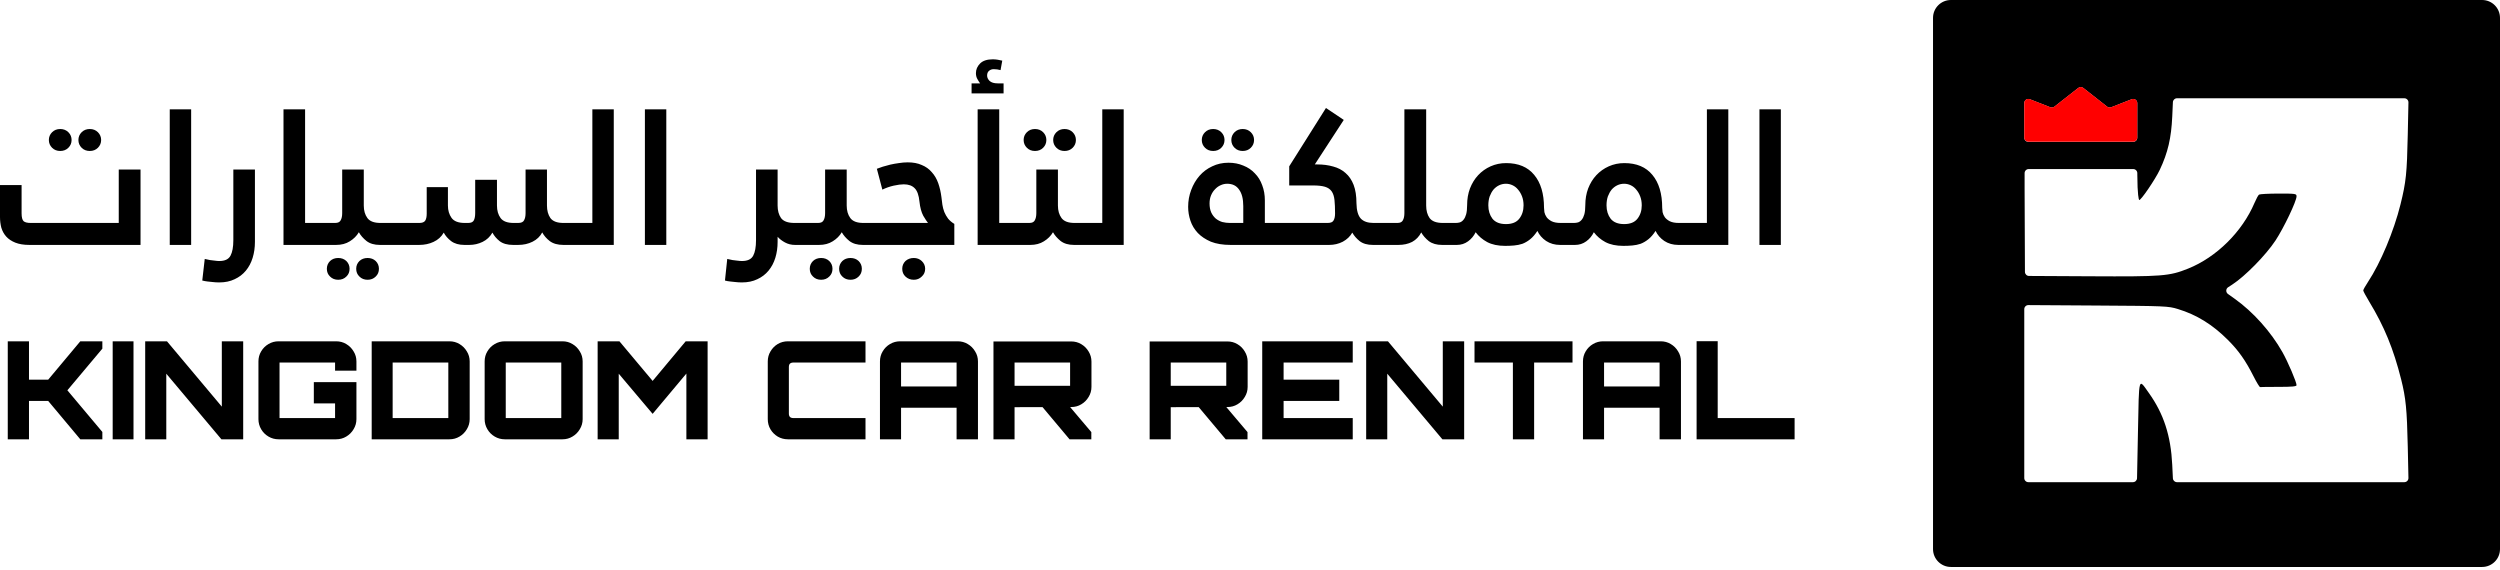
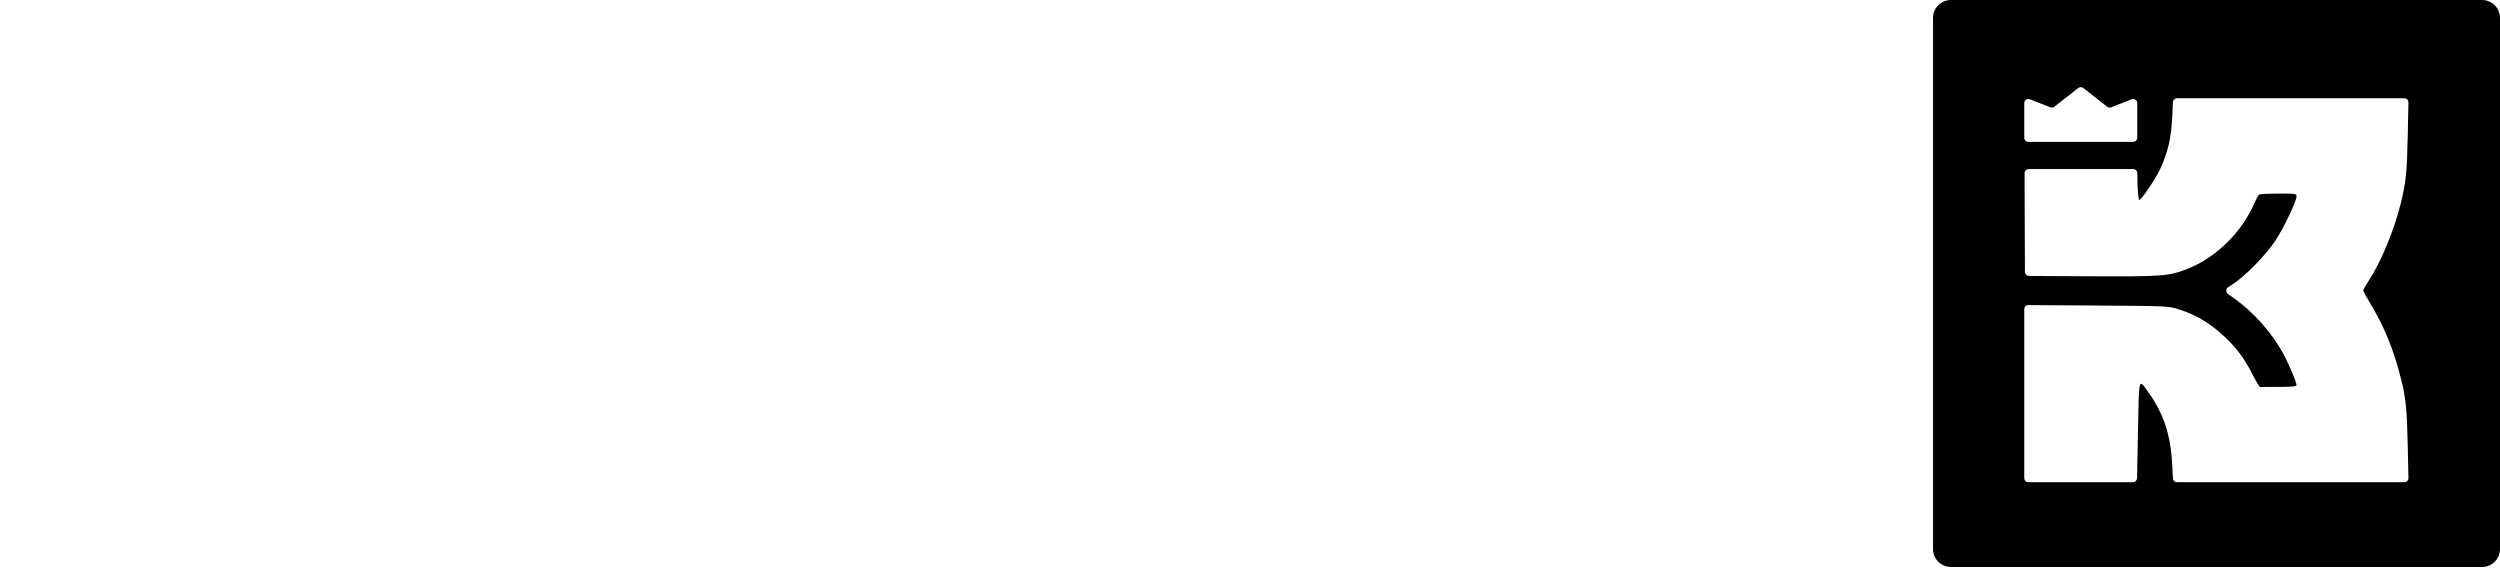
<svg xmlns="http://www.w3.org/2000/svg" width="250" height="57" viewBox="0 0 250 57" fill="none">
  <path d="M248.209 0C249.198 0 249.999 0.801 250 1.79V54.907C250 55.896 249.198 56.697 248.209 56.697H195.092C194.104 56.697 193.302 55.896 193.302 54.907V1.79C193.302 0.801 194.104 5.24217e-05 195.092 0H248.209ZM217.697 9.827C217.478 9.827 217.299 10 217.29 10.218L217.226 11.631C217.129 13.803 216.789 15.262 215.981 16.975C215.516 17.96 214.038 20.123 213.915 19.999C213.88 19.964 213.741 19.524 213.732 17.485L213.731 17.311C213.729 17.087 213.546 16.906 213.322 16.906H202.868C202.642 16.906 202.461 17.089 202.46 17.314V18.88L202.494 27.189C202.495 27.412 202.676 27.593 202.9 27.595L209.03 27.628C216.26 27.667 216.928 27.615 218.81 26.861C221.649 25.724 224.229 23.17 225.451 20.289C225.621 19.889 225.824 19.516 225.903 19.461C225.982 19.406 226.858 19.36 227.85 19.358C229.576 19.357 229.654 19.369 229.654 19.635C229.654 20.12 228.381 22.79 227.544 24.058C226.585 25.513 224.509 27.627 223.224 28.458L222.813 28.724C222.571 28.88 222.563 29.232 222.798 29.399L223.461 29.871C225.317 31.191 227.089 33.171 228.244 35.216C228.792 36.186 229.656 38.209 229.655 38.518C229.654 38.645 229.208 38.688 227.884 38.688C226.911 38.688 226.069 38.697 226.012 38.709C225.956 38.721 225.665 38.246 225.366 37.653C224.553 36.045 223.854 35.052 222.777 33.98C221.238 32.446 219.663 31.475 217.789 30.903C216.818 30.608 216.585 30.598 209.608 30.553L202.838 30.509C202.612 30.507 202.427 30.691 202.427 30.917V47.809C202.427 48.034 202.61 48.217 202.835 48.217H213.295C213.518 48.217 213.699 48.039 213.704 47.816L213.796 43.178C213.909 37.525 213.828 37.814 214.885 39.296C216.37 41.377 217.083 43.567 217.224 46.481L217.289 47.828C217.299 48.046 217.479 48.217 217.697 48.217H240.436C240.665 48.217 240.849 48.029 240.844 47.8L240.776 44.644C240.696 40.95 240.582 39.797 240.115 37.938C239.346 34.881 238.423 32.635 236.92 30.159C236.593 29.62 236.326 29.119 236.325 29.044C236.325 28.97 236.541 28.583 236.805 28.184C238.053 26.298 239.386 23.117 240.048 20.446C240.607 18.193 240.694 17.348 240.776 13.469L240.844 10.244C240.849 10.015 240.664 9.827 240.435 9.827H217.697ZM208.329 8.8C208.181 8.684 207.973 8.684 207.825 8.8L205.436 10.673C205.322 10.762 205.169 10.784 205.035 10.731L202.985 9.928C202.717 9.823 202.427 10.021 202.427 10.309V13.775C202.427 14.001 202.61 14.183 202.835 14.184H213.318C213.543 14.184 213.726 14.001 213.726 13.775V10.309C213.726 10.021 213.436 9.823 213.168 9.928L211.119 10.731C210.984 10.784 210.832 10.762 210.718 10.673L208.329 8.8Z" fill="black" />
-   <path d="M202.427 10.297C202.427 10.009 202.717 9.812 202.985 9.917L205.035 10.72C205.169 10.773 205.322 10.75 205.436 10.661L207.825 8.788C207.973 8.672 208.181 8.672 208.329 8.788L210.718 10.661C210.832 10.75 210.984 10.773 211.119 10.72L213.169 9.917C213.437 9.812 213.726 10.009 213.726 10.297V13.764C213.726 13.989 213.543 14.172 213.318 14.172H202.836C202.61 14.172 202.427 13.989 202.427 13.764V10.297Z" fill="#FF0000" />
-   <path d="M0.776 43.93V34.13H2.899V37.969H4.818L8.03 34.13H10.235V34.865L6.737 39.03L10.235 43.195V43.93H8.03L4.818 40.092H2.899V43.93H0.776ZM11.268 43.93V34.13H13.35V43.93H11.268ZM14.519 43.93V34.13H16.697L22.182 40.664V34.13H24.319V43.93H22.141L16.629 37.37V43.93H14.519ZM27.858 43.93C27.495 43.93 27.159 43.839 26.851 43.658C26.542 43.477 26.297 43.231 26.116 42.923C25.934 42.614 25.844 42.279 25.844 41.916V36.145C25.844 35.773 25.934 35.437 26.116 35.138C26.297 34.829 26.542 34.584 26.851 34.403C27.159 34.221 27.495 34.13 27.858 34.13H33.615C33.987 34.13 34.323 34.221 34.623 34.403C34.931 34.584 35.176 34.829 35.358 35.138C35.548 35.437 35.643 35.773 35.643 36.145V37.07H33.507V36.254H27.953V41.807H33.507V40.337H31.383V38.214H35.643V41.916C35.643 42.279 35.548 42.614 35.358 42.923C35.176 43.231 34.931 43.477 34.623 43.658C34.323 43.839 33.987 43.93 33.615 43.93H27.858ZM37.169 43.93V34.13H44.941C45.312 34.13 45.648 34.221 45.948 34.403C46.256 34.584 46.501 34.829 46.683 35.138C46.873 35.437 46.968 35.773 46.968 36.145V41.916C46.968 42.279 46.873 42.614 46.683 42.923C46.501 43.231 46.256 43.477 45.948 43.658C45.648 43.839 45.312 43.93 44.941 43.93H37.169ZM39.265 41.807H44.832V36.254H39.265V41.807ZM50.48 43.93C50.117 43.93 49.781 43.839 49.473 43.658C49.164 43.477 48.919 43.231 48.738 42.923C48.556 42.614 48.465 42.279 48.465 41.916V36.145C48.465 35.773 48.556 35.437 48.738 35.138C48.919 34.829 49.164 34.584 49.473 34.403C49.781 34.221 50.117 34.13 50.48 34.13H56.251C56.614 34.13 56.945 34.221 57.244 34.403C57.553 34.584 57.798 34.829 57.979 35.138C58.17 35.437 58.265 35.773 58.265 36.145V41.916C58.265 42.279 58.17 42.614 57.979 42.923C57.798 43.231 57.553 43.477 57.244 43.658C56.945 43.839 56.614 43.93 56.251 43.93H50.48ZM50.575 41.807H56.128V36.254H50.575V41.807ZM59.764 43.93V34.13H61.942L65.263 38.091L68.57 34.13H70.761V43.93H68.638V37.356L65.263 41.385L61.874 37.37V43.93H59.764ZM78.792 43.93C78.42 43.93 78.079 43.839 77.771 43.658C77.472 43.477 77.231 43.236 77.05 42.937C76.868 42.628 76.777 42.288 76.777 41.916V36.145C76.777 35.773 76.868 35.437 77.05 35.138C77.231 34.829 77.472 34.584 77.771 34.403C78.079 34.221 78.42 34.13 78.792 34.13H86.55V36.254H79.336C79.191 36.254 79.078 36.29 78.996 36.363C78.923 36.435 78.887 36.549 78.887 36.703V41.358C78.887 41.503 78.923 41.616 78.996 41.698C79.078 41.771 79.191 41.807 79.336 41.807H86.55V43.93H78.792ZM87.996 43.93V36.145C87.996 35.773 88.087 35.437 88.269 35.138C88.45 34.829 88.695 34.584 89.003 34.403C89.312 34.221 89.648 34.13 90.011 34.13H95.768C96.14 34.13 96.476 34.221 96.775 34.403C97.084 34.584 97.329 34.829 97.51 35.138C97.701 35.437 97.796 35.773 97.796 36.145V43.93H95.659V40.773H90.106V43.93H87.996ZM90.106 38.649H95.659V36.254H90.106V38.649ZM106.955 43.93L104.11 40.541H106.873L109.133 43.209V43.93H106.955ZM99.347 43.93V34.144H107.118C107.49 34.144 107.826 34.235 108.126 34.416C108.434 34.598 108.679 34.843 108.861 35.151C109.051 35.46 109.146 35.795 109.146 36.158V38.69C109.146 39.053 109.051 39.389 108.861 39.697C108.679 40.006 108.434 40.251 108.126 40.432C107.826 40.614 107.49 40.704 107.118 40.704L101.456 40.718V43.93H99.347ZM101.456 38.581H107.01V36.254H101.456V38.581ZM122.573 43.93L119.728 40.541H122.491L124.751 43.209V43.93H122.573ZM114.964 43.93V34.144H122.736C123.108 34.144 123.444 34.235 123.743 34.416C124.052 34.598 124.297 34.843 124.478 35.151C124.669 35.46 124.764 35.795 124.764 36.158V38.69C124.764 39.053 124.669 39.389 124.478 39.697C124.297 40.006 124.052 40.251 123.743 40.432C123.444 40.614 123.108 40.704 122.736 40.704L117.074 40.718V43.93H114.964ZM117.074 38.581H122.627V36.254H117.074V38.581ZM126.223 43.93V34.13H135.274V36.254H128.36V37.969H133.927V40.092H128.36V41.807H135.274V43.93H126.223ZM136.617 43.93V34.13H138.794L144.279 40.664V34.13H146.416V43.93H144.239L138.726 37.37V43.93H136.617ZM151.289 43.93V36.254H147.451V34.13H157.251V36.254H153.413V43.93H151.289ZM158.296 43.93V36.145C158.296 35.773 158.387 35.437 158.568 35.138C158.75 34.829 158.995 34.584 159.303 34.403C159.612 34.221 159.947 34.13 160.31 34.13H166.068C166.44 34.13 166.776 34.221 167.075 34.403C167.383 34.584 167.628 34.829 167.81 35.138C168 35.437 168.096 35.773 168.096 36.145V43.93H165.959V40.773H160.406V43.93H158.296ZM160.406 38.649H165.959V36.254H160.406V38.649ZM169.66 43.93V34.117H171.77V41.807H179.46V43.93H169.66Z" fill="black" />
-   <path d="M2.936 24.492C2.38 24.492 1.913 24.416 1.534 24.265C1.155 24.113 0.852 23.911 0.625 23.659C0.398 23.406 0.234 23.11 0.133 22.769C0.044 22.428 0 22.074 0 21.708V18.507H2.159V21.329C2.159 21.733 2.229 21.998 2.367 22.125C2.506 22.238 2.74 22.295 3.068 22.295H11.875V16.954H14.053V24.492H2.936ZM4.886 14C4.886 13.697 4.994 13.438 5.208 13.223C5.423 13.009 5.694 12.901 6.023 12.901C6.351 12.901 6.622 13.009 6.837 13.223C7.052 13.438 7.159 13.697 7.159 14C7.159 14.303 7.052 14.562 6.837 14.776C6.622 14.991 6.351 15.098 6.023 15.098C5.694 15.098 5.423 14.991 5.208 14.776C4.994 14.562 4.886 14.303 4.886 14ZM7.841 14C7.841 13.697 7.948 13.438 8.163 13.223C8.378 13.009 8.649 12.901 8.977 12.901C9.306 12.901 9.577 13.009 9.792 13.223C10.006 13.438 10.114 13.697 10.114 14C10.114 14.303 10.006 14.562 9.792 14.776C9.577 14.991 9.306 15.098 8.977 15.098C8.649 15.098 8.378 14.991 8.163 14.776C7.948 14.562 7.841 14.303 7.841 14ZM16.975 10.932H19.115V24.492H16.975V10.932ZM25.493 24.189C25.493 24.757 25.417 25.288 25.265 25.78C25.114 26.273 24.887 26.702 24.584 27.068C24.28 27.434 23.908 27.718 23.466 27.92C23.024 28.135 22.513 28.242 21.932 28.242C21.692 28.242 21.471 28.23 21.269 28.204C21.067 28.192 20.89 28.173 20.739 28.148C20.65 28.135 20.568 28.122 20.493 28.11C20.404 28.097 20.316 28.078 20.227 28.053L20.474 25.894L21.004 26.007C21.155 26.033 21.313 26.052 21.477 26.064C21.642 26.089 21.793 26.102 21.932 26.102C22.488 26.102 22.86 25.925 23.049 25.572C23.239 25.218 23.334 24.701 23.334 24.019V16.954H25.493V24.189ZM28.35 10.932H30.509V22.295H31.797C31.999 22.295 32.138 22.346 32.214 22.447C32.289 22.548 32.327 22.668 32.327 22.807V23.962C32.327 24.063 32.283 24.177 32.195 24.303C32.106 24.429 31.974 24.492 31.797 24.492H28.35V10.932ZM31.7 24.492C31.485 24.492 31.346 24.442 31.283 24.341C31.22 24.24 31.189 24.126 31.189 24V22.882C31.189 22.743 31.233 22.611 31.321 22.485C31.397 22.358 31.523 22.295 31.7 22.295H33.518C33.796 22.295 33.979 22.207 34.067 22.03C34.169 21.853 34.219 21.613 34.219 21.31V16.954H36.378V20.553C36.378 21.058 36.498 21.474 36.738 21.803C36.978 22.131 37.413 22.295 38.045 22.295H38.708C38.922 22.295 39.061 22.346 39.124 22.447C39.187 22.548 39.219 22.668 39.219 22.807V23.962C39.219 24.063 39.175 24.177 39.086 24.303C39.011 24.429 38.884 24.492 38.708 24.492H37.988C37.432 24.492 36.984 24.36 36.643 24.095C36.315 23.829 36.062 23.539 35.886 23.223C35.671 23.589 35.368 23.892 34.977 24.132C34.598 24.372 34.143 24.492 33.613 24.492H31.7ZM32.685 26.879C32.685 26.576 32.792 26.317 33.007 26.102C33.221 25.9 33.493 25.799 33.821 25.799C34.15 25.799 34.421 25.9 34.636 26.102C34.85 26.317 34.958 26.576 34.958 26.879C34.958 27.194 34.85 27.453 34.636 27.655C34.421 27.87 34.15 27.977 33.821 27.977C33.493 27.977 33.221 27.87 33.007 27.655C32.792 27.453 32.685 27.194 32.685 26.879ZM35.62 26.879C35.62 26.576 35.728 26.317 35.942 26.102C36.157 25.9 36.429 25.799 36.757 25.799C37.085 25.799 37.357 25.9 37.571 26.102C37.786 26.317 37.893 26.576 37.893 26.879C37.893 27.194 37.786 27.453 37.571 27.655C37.357 27.87 37.085 27.977 36.757 27.977C36.429 27.977 36.157 27.87 35.942 27.655C35.728 27.453 35.62 27.194 35.62 26.879ZM38.618 24.492C38.416 24.492 38.277 24.442 38.201 24.341C38.125 24.24 38.087 24.126 38.087 24V22.882C38.087 22.743 38.132 22.611 38.22 22.485C38.308 22.358 38.441 22.295 38.618 22.295H41.932C42.223 22.295 42.418 22.22 42.519 22.068C42.62 21.916 42.671 21.683 42.671 21.367V18.716H44.792V20.553C44.792 21.033 44.912 21.443 45.152 21.784C45.392 22.125 45.834 22.295 46.478 22.295H46.819C47.109 22.295 47.298 22.207 47.387 22.03C47.475 21.853 47.519 21.613 47.519 21.31V17.977H49.697V20.553C49.697 21.058 49.817 21.474 50.057 21.803C50.297 22.131 50.733 22.295 51.364 22.295H51.819C52.122 22.295 52.317 22.207 52.406 22.03C52.507 21.853 52.557 21.613 52.557 21.31V16.954H54.697V20.553C54.697 21.058 54.811 21.474 55.038 21.803C55.278 22.131 55.714 22.295 56.345 22.295H57.122C57.324 22.295 57.462 22.346 57.538 22.447C57.614 22.548 57.652 22.668 57.652 22.807V23.962C57.652 24.063 57.608 24.177 57.519 24.303C57.444 24.429 57.317 24.492 57.141 24.492H56.345C55.777 24.492 55.322 24.366 54.981 24.113C54.653 23.861 54.401 23.57 54.224 23.242C54.009 23.646 53.687 23.956 53.258 24.17C52.829 24.385 52.349 24.492 51.819 24.492H51.307C50.739 24.492 50.291 24.366 49.962 24.113C49.647 23.861 49.407 23.577 49.243 23.261C49.003 23.678 48.675 23.987 48.258 24.189C47.841 24.391 47.399 24.492 46.932 24.492H46.44C45.897 24.492 45.455 24.366 45.114 24.113C44.786 23.861 44.539 23.577 44.375 23.261C44.136 23.678 43.795 23.987 43.353 24.189C42.923 24.391 42.444 24.492 41.913 24.492H38.618ZM57.002 24.492C56.812 24.492 56.686 24.442 56.623 24.341C56.547 24.24 56.509 24.126 56.509 24V22.882C56.509 22.743 56.547 22.611 56.623 22.485C56.698 22.358 56.825 22.295 57.002 22.295H59.236V10.932H61.377V24.492H57.002ZM64.49 10.932H66.63V24.492H64.49V10.932ZM79.504 24.492C79.138 24.492 78.803 24.41 78.5 24.246C78.197 24.082 77.951 23.892 77.761 23.678V24.189C77.761 24.757 77.686 25.288 77.534 25.78C77.383 26.273 77.155 26.702 76.852 27.068C76.549 27.434 76.177 27.718 75.735 27.92C75.293 28.135 74.782 28.242 74.201 28.242C73.974 28.242 73.753 28.23 73.538 28.204C73.336 28.192 73.159 28.173 73.008 28.148C72.907 28.135 72.818 28.122 72.743 28.11C72.654 28.097 72.572 28.078 72.496 28.053L72.724 25.894L73.254 26.007C73.405 26.033 73.563 26.052 73.727 26.064C73.904 26.089 74.062 26.102 74.201 26.102C74.756 26.102 75.129 25.925 75.318 25.572C75.508 25.218 75.602 24.701 75.602 24.019V16.954H77.761V20.553C77.761 21.058 77.875 21.474 78.102 21.803C78.342 22.131 78.79 22.295 79.447 22.295H80.11C80.325 22.295 80.463 22.346 80.527 22.447C80.59 22.548 80.621 22.668 80.621 22.807V23.962C80.621 24.063 80.583 24.177 80.508 24.303C80.432 24.429 80.299 24.492 80.11 24.492H79.504ZM79.992 24.492C79.777 24.492 79.638 24.442 79.575 24.341C79.512 24.24 79.481 24.126 79.481 24V22.882C79.481 22.743 79.525 22.611 79.613 22.485C79.689 22.358 79.815 22.295 79.992 22.295H81.81C82.088 22.295 82.271 22.207 82.359 22.03C82.46 21.853 82.511 21.613 82.511 21.31V16.954H84.67V20.553C84.67 21.058 84.79 21.474 85.03 21.803C85.27 22.131 85.705 22.295 86.337 22.295H86.999C87.214 22.295 87.353 22.346 87.416 22.447C87.479 22.548 87.511 22.668 87.511 22.807V23.962C87.511 24.063 87.467 24.177 87.378 24.303C87.302 24.429 87.176 24.492 86.999 24.492H86.28C85.724 24.492 85.276 24.36 84.935 24.095C84.607 23.829 84.354 23.539 84.177 23.223C83.963 23.589 83.66 23.892 83.268 24.132C82.89 24.372 82.435 24.492 81.905 24.492H79.992ZM80.977 26.879C80.977 26.576 81.084 26.317 81.299 26.102C81.513 25.9 81.785 25.799 82.113 25.799C82.441 25.799 82.713 25.9 82.927 26.102C83.142 26.317 83.249 26.576 83.249 26.879C83.249 27.194 83.142 27.453 82.927 27.655C82.713 27.87 82.441 27.977 82.113 27.977C81.785 27.977 81.513 27.87 81.299 27.655C81.084 27.453 80.977 27.194 80.977 26.879ZM83.912 26.879C83.912 26.576 84.02 26.317 84.234 26.102C84.449 25.9 84.72 25.799 85.049 25.799C85.377 25.799 85.648 25.9 85.863 26.102C86.078 26.317 86.185 26.576 86.185 26.879C86.185 27.194 86.078 27.453 85.863 27.655C85.648 27.87 85.377 27.977 85.049 27.977C84.72 27.977 84.449 27.87 84.234 27.655C84.02 27.453 83.912 27.194 83.912 26.879ZM91.948 20.174C91.884 19.53 91.727 19.082 91.474 18.829C91.222 18.564 90.855 18.432 90.376 18.432C90.11 18.432 89.776 18.476 89.372 18.564C88.98 18.652 88.602 18.785 88.235 18.962L87.686 16.878C87.838 16.815 88.033 16.746 88.273 16.67C88.513 16.594 88.766 16.525 89.031 16.462C89.309 16.399 89.593 16.348 89.883 16.31C90.186 16.26 90.483 16.235 90.773 16.235C91.316 16.235 91.783 16.323 92.175 16.5C92.579 16.664 92.913 16.904 93.179 17.219C93.456 17.523 93.671 17.889 93.823 18.318C93.974 18.747 94.081 19.214 94.144 19.72C94.17 19.972 94.201 20.224 94.239 20.477C94.277 20.717 94.34 20.957 94.429 21.197C94.53 21.437 94.656 21.658 94.807 21.86C94.972 22.062 95.18 22.238 95.432 22.39V24.492H86.891C86.701 24.492 86.569 24.442 86.493 24.341C86.417 24.24 86.379 24.126 86.379 24V22.882C86.379 22.743 86.424 22.611 86.512 22.485C86.588 22.358 86.714 22.295 86.891 22.295H92.8C92.686 22.156 92.528 21.916 92.326 21.576C92.137 21.222 92.011 20.755 91.948 20.174ZM90.224 26.879C90.224 26.576 90.331 26.317 90.546 26.102C90.773 25.9 91.051 25.799 91.379 25.799C91.695 25.799 91.96 25.9 92.175 26.102C92.402 26.317 92.516 26.576 92.516 26.879C92.516 27.194 92.402 27.453 92.175 27.655C91.96 27.87 91.695 27.977 91.379 27.977C91.051 27.977 90.773 27.87 90.546 27.655C90.331 27.453 90.224 27.194 90.224 26.879ZM97.764 10.932H99.923V22.295H101.211C101.413 22.295 101.552 22.346 101.627 22.447C101.703 22.548 101.741 22.668 101.741 22.807V23.962C101.741 24.063 101.697 24.177 101.608 24.303C101.52 24.429 101.387 24.492 101.211 24.492H97.764V10.932ZM100.055 7.011C99.828 6.948 99.601 6.916 99.374 6.916C99.184 6.916 99.026 6.973 98.9 7.087C98.774 7.188 98.711 7.346 98.711 7.56C98.711 7.75 98.793 7.926 98.957 8.091C99.134 8.255 99.405 8.337 99.771 8.337H100.358V9.341H97.158V8.337H98.01C97.909 8.198 97.814 8.046 97.726 7.882C97.637 7.718 97.593 7.529 97.593 7.314C97.593 6.948 97.732 6.626 98.01 6.348C98.288 6.07 98.711 5.932 99.279 5.932C99.43 5.932 99.588 5.944 99.752 5.969C99.929 5.995 100.087 6.026 100.226 6.064L100.055 7.011ZM101.114 24.492C100.899 24.492 100.76 24.442 100.697 24.341C100.634 24.24 100.602 24.126 100.602 24V22.882C100.602 22.743 100.647 22.611 100.735 22.485C100.811 22.358 100.937 22.295 101.114 22.295H102.932C103.21 22.295 103.393 22.207 103.481 22.03C103.582 21.853 103.633 21.613 103.633 21.31V16.954H105.792V20.553C105.792 21.058 105.912 21.474 106.152 21.803C106.392 22.131 106.827 22.295 107.458 22.295H108.121C108.336 22.295 108.475 22.346 108.538 22.447C108.601 22.548 108.633 22.668 108.633 22.807V23.962C108.633 24.063 108.589 24.177 108.5 24.303C108.424 24.429 108.298 24.492 108.121 24.492H107.402C106.846 24.492 106.398 24.36 106.057 24.095C105.729 23.829 105.476 23.539 105.299 23.223C105.085 23.589 104.782 23.892 104.39 24.132C104.011 24.372 103.557 24.492 103.027 24.492H101.114ZM102.364 14C102.364 13.697 102.471 13.438 102.686 13.223C102.9 13.009 103.172 12.901 103.5 12.901C103.828 12.901 104.1 13.009 104.315 13.223C104.529 13.438 104.636 13.697 104.636 14C104.636 14.303 104.529 14.562 104.315 14.776C104.1 14.991 103.828 15.098 103.5 15.098C103.172 15.098 102.9 14.991 102.686 14.776C102.471 14.562 102.364 14.303 102.364 14ZM105.318 14C105.318 13.697 105.426 13.438 105.64 13.223C105.855 13.009 106.126 12.901 106.455 12.901C106.783 12.901 107.054 13.009 107.269 13.223C107.484 13.438 107.591 13.697 107.591 14C107.591 14.303 107.484 14.562 107.269 14.776C107.054 14.991 106.783 15.098 106.455 15.098C106.126 15.098 105.855 14.991 105.64 14.776C105.426 14.562 105.318 14.303 105.318 14ZM107.994 24.492C107.804 24.492 107.678 24.442 107.615 24.341C107.539 24.24 107.501 24.126 107.501 24V22.882C107.501 22.743 107.539 22.611 107.615 22.485C107.691 22.358 107.817 22.295 107.994 22.295H110.228V10.932H112.369V24.492H107.994ZM124.327 22.295V20.61C124.327 19.89 124.188 19.341 123.91 18.962C123.645 18.57 123.247 18.375 122.717 18.375C122.49 18.375 122.269 18.425 122.054 18.526C121.852 18.615 121.669 18.747 121.505 18.924C121.341 19.088 121.208 19.29 121.107 19.53C121.006 19.77 120.955 20.041 120.955 20.345C120.955 20.698 121.012 21.001 121.126 21.253C121.24 21.493 121.391 21.695 121.58 21.86C121.77 22.011 121.984 22.125 122.224 22.201C122.477 22.264 122.736 22.295 123.001 22.295H124.327ZM123.058 24.492C122.288 24.492 121.631 24.385 121.088 24.17C120.558 23.943 120.122 23.652 119.781 23.299C119.44 22.933 119.194 22.523 119.043 22.068C118.891 21.613 118.815 21.152 118.815 20.685C118.815 20.092 118.916 19.53 119.118 19C119.32 18.457 119.598 17.983 119.952 17.579C120.305 17.175 120.728 16.86 121.221 16.632C121.713 16.392 122.256 16.273 122.849 16.273C123.392 16.273 123.885 16.367 124.327 16.557C124.781 16.733 125.166 16.992 125.482 17.333C125.81 17.661 126.056 18.059 126.221 18.526C126.397 18.981 126.486 19.486 126.486 20.041V22.295H127.83C128.007 22.295 128.133 22.346 128.209 22.447C128.298 22.548 128.342 22.668 128.342 22.807V23.962C128.342 24.063 128.298 24.177 128.209 24.303C128.133 24.429 128.007 24.492 127.83 24.492H123.058ZM120.179 14C120.179 13.697 120.286 13.438 120.501 13.223C120.716 13.009 120.987 12.901 121.315 12.901C121.644 12.901 121.915 13.009 122.13 13.223C122.344 13.438 122.452 13.697 122.452 14C122.452 14.303 122.344 14.562 122.13 14.776C121.915 14.991 121.644 15.098 121.315 15.098C120.987 15.098 120.716 14.991 120.501 14.776C120.286 14.562 120.179 14.303 120.179 14ZM123.133 14C123.133 13.697 123.241 13.438 123.455 13.223C123.67 13.009 123.942 12.901 124.27 12.901C124.598 12.901 124.87 13.009 125.084 13.223C125.299 13.438 125.406 13.697 125.406 14C125.406 14.303 125.299 14.562 125.084 14.776C124.87 14.991 124.598 15.098 124.27 15.098C123.942 15.098 123.67 14.991 123.455 14.776C123.241 14.562 123.133 14.303 123.133 14ZM127.71 24.492C127.521 24.492 127.388 24.442 127.313 24.341C127.237 24.24 127.199 24.126 127.199 24V22.882C127.199 22.743 127.243 22.611 127.332 22.485C127.407 22.358 127.534 22.295 127.71 22.295H132.767C133.07 22.295 133.266 22.213 133.354 22.049C133.455 21.885 133.506 21.651 133.506 21.348C133.506 20.805 133.487 20.357 133.449 20.003C133.411 19.637 133.316 19.347 133.165 19.132C133.013 18.918 132.792 18.766 132.502 18.678C132.212 18.589 131.814 18.545 131.309 18.545H128.922V16.632L132.597 10.799L134.377 11.992L131.479 16.443H131.725C132.306 16.443 132.837 16.512 133.316 16.651C133.796 16.777 134.207 16.992 134.547 17.295C134.901 17.598 135.172 17.996 135.362 18.488C135.551 18.981 135.646 19.593 135.646 20.326C135.659 21.045 135.804 21.557 136.082 21.86C136.359 22.15 136.782 22.295 137.35 22.295H138.051C138.228 22.295 138.354 22.346 138.43 22.447C138.506 22.548 138.544 22.668 138.544 22.807V23.962C138.544 24.063 138.499 24.177 138.411 24.303C138.335 24.429 138.215 24.492 138.051 24.492H137.294C136.738 24.492 136.296 24.366 135.968 24.113C135.652 23.861 135.406 23.577 135.229 23.261C135.015 23.64 134.699 23.943 134.282 24.17C133.866 24.385 133.411 24.492 132.919 24.492H127.71ZM137.92 24.492C137.705 24.492 137.566 24.442 137.503 24.341C137.44 24.24 137.408 24.126 137.408 24V22.882C137.408 22.743 137.453 22.611 137.541 22.485C137.617 22.358 137.743 22.295 137.92 22.295H139.738C140.016 22.295 140.199 22.207 140.287 22.03C140.388 21.853 140.439 21.613 140.439 21.31V10.932H142.617V20.553C142.617 21.058 142.73 21.474 142.958 21.803C143.198 22.131 143.64 22.295 144.283 22.295H144.946C145.161 22.295 145.3 22.346 145.363 22.447C145.426 22.548 145.458 22.668 145.458 22.807V23.962C145.458 24.063 145.414 24.177 145.325 24.303C145.249 24.429 145.123 24.492 144.946 24.492H144.208C143.665 24.492 143.223 24.366 142.882 24.113C142.554 23.848 142.301 23.558 142.124 23.242C141.91 23.659 141.607 23.974 141.215 24.189C140.824 24.391 140.363 24.492 139.833 24.492H137.92ZM150.595 22.409C151.201 22.409 151.643 22.232 151.921 21.878C152.211 21.512 152.356 21.064 152.356 20.534C152.356 20.206 152.306 19.909 152.205 19.644C152.104 19.378 151.971 19.151 151.807 18.962C151.655 18.773 151.472 18.627 151.258 18.526C151.043 18.425 150.822 18.375 150.595 18.375C150.355 18.375 150.128 18.425 149.913 18.526C149.698 18.627 149.509 18.773 149.345 18.962C149.193 19.151 149.067 19.378 148.966 19.644C148.878 19.909 148.833 20.206 148.833 20.534C148.833 21.064 148.972 21.512 149.25 21.878C149.54 22.232 149.989 22.409 150.595 22.409ZM144.837 24.492C144.648 24.492 144.515 24.442 144.439 24.341C144.364 24.24 144.326 24.126 144.326 24V22.882C144.326 22.743 144.37 22.611 144.458 22.485C144.534 22.358 144.66 22.295 144.837 22.295H145.576C145.715 22.295 145.854 22.276 145.992 22.238C146.131 22.188 146.251 22.099 146.352 21.973C146.466 21.834 146.554 21.651 146.617 21.424C146.681 21.184 146.712 20.881 146.712 20.515C146.712 19.909 146.807 19.353 146.996 18.848C147.198 18.331 147.47 17.889 147.811 17.523C148.164 17.144 148.581 16.847 149.061 16.632C149.54 16.418 150.058 16.31 150.614 16.31C151.838 16.31 152.773 16.702 153.417 17.485C154.073 18.267 154.402 19.366 154.402 20.78C154.402 20.894 154.414 21.039 154.439 21.216C154.477 21.392 154.553 21.563 154.667 21.727C154.78 21.878 154.945 22.011 155.159 22.125C155.386 22.238 155.689 22.295 156.068 22.295H156.75C156.939 22.295 157.072 22.346 157.148 22.447C157.236 22.548 157.28 22.668 157.28 22.807V23.962C157.28 24.063 157.236 24.177 157.148 24.303C157.059 24.429 156.927 24.492 156.75 24.492H156.011C155.481 24.492 155.014 24.36 154.61 24.095C154.219 23.829 153.928 23.495 153.739 23.091C153.511 23.444 153.272 23.722 153.019 23.924C152.766 24.126 152.508 24.277 152.242 24.379C151.977 24.467 151.7 24.524 151.409 24.549C151.119 24.574 150.822 24.587 150.519 24.587C149.799 24.587 149.2 24.461 148.72 24.208C148.253 23.956 147.867 23.627 147.564 23.223C147.388 23.589 147.135 23.892 146.807 24.132C146.479 24.372 146.106 24.492 145.689 24.492H144.837ZM162.413 22.409C163.019 22.409 163.461 22.232 163.739 21.878C164.03 21.512 164.175 21.064 164.175 20.534C164.175 20.206 164.124 19.909 164.023 19.644C163.922 19.378 163.79 19.151 163.626 18.962C163.474 18.773 163.291 18.627 163.076 18.526C162.862 18.425 162.641 18.375 162.413 18.375C162.174 18.375 161.946 18.425 161.732 18.526C161.517 18.627 161.328 18.773 161.163 18.962C161.012 19.151 160.886 19.378 160.785 19.644C160.696 19.909 160.652 20.206 160.652 20.534C160.652 21.064 160.791 21.512 161.069 21.878C161.359 22.232 161.807 22.409 162.413 22.409ZM156.656 24.492C156.466 24.492 156.334 24.442 156.258 24.341C156.182 24.24 156.144 24.126 156.144 24V22.882C156.144 22.743 156.189 22.611 156.277 22.485C156.353 22.358 156.479 22.295 156.656 22.295H157.394C157.533 22.295 157.672 22.276 157.811 22.238C157.95 22.188 158.07 22.099 158.171 21.973C158.285 21.834 158.373 21.651 158.436 21.424C158.499 21.184 158.531 20.881 158.531 20.515C158.531 19.909 158.626 19.353 158.815 18.848C159.017 18.331 159.288 17.889 159.629 17.523C159.983 17.144 160.4 16.847 160.879 16.632C161.359 16.418 161.877 16.31 162.432 16.31C163.657 16.31 164.591 16.702 165.235 17.485C165.892 18.267 166.22 19.366 166.22 20.78C166.22 20.894 166.233 21.039 166.258 21.216C166.296 21.392 166.372 21.563 166.485 21.727C166.599 21.878 166.763 22.011 166.978 22.125C167.205 22.238 167.508 22.295 167.887 22.295H168.569C168.758 22.295 168.891 22.346 168.966 22.447C169.055 22.548 169.099 22.668 169.099 22.807V23.962C169.099 24.063 169.055 24.177 168.966 24.303C168.878 24.429 168.745 24.492 168.569 24.492H167.83C167.3 24.492 166.833 24.36 166.429 24.095C166.037 23.829 165.747 23.495 165.557 23.091C165.33 23.444 165.09 23.722 164.838 23.924C164.585 24.126 164.326 24.277 164.061 24.379C163.796 24.467 163.518 24.524 163.228 24.549C162.937 24.574 162.641 24.587 162.338 24.587C161.618 24.587 161.018 24.461 160.538 24.208C160.071 23.956 159.686 23.627 159.383 23.223C159.206 23.589 158.954 23.892 158.626 24.132C158.297 24.372 157.925 24.492 157.508 24.492H156.656ZM168.456 24.492C168.266 24.492 168.14 24.442 168.077 24.341C168.001 24.24 167.963 24.126 167.963 24V22.882C167.963 22.743 168.001 22.611 168.077 22.485C168.153 22.358 168.279 22.295 168.456 22.295H170.69V10.932H172.831V24.492H168.456ZM175.944 10.932H178.084V24.492H175.944V10.932Z" fill="black" />
</svg>